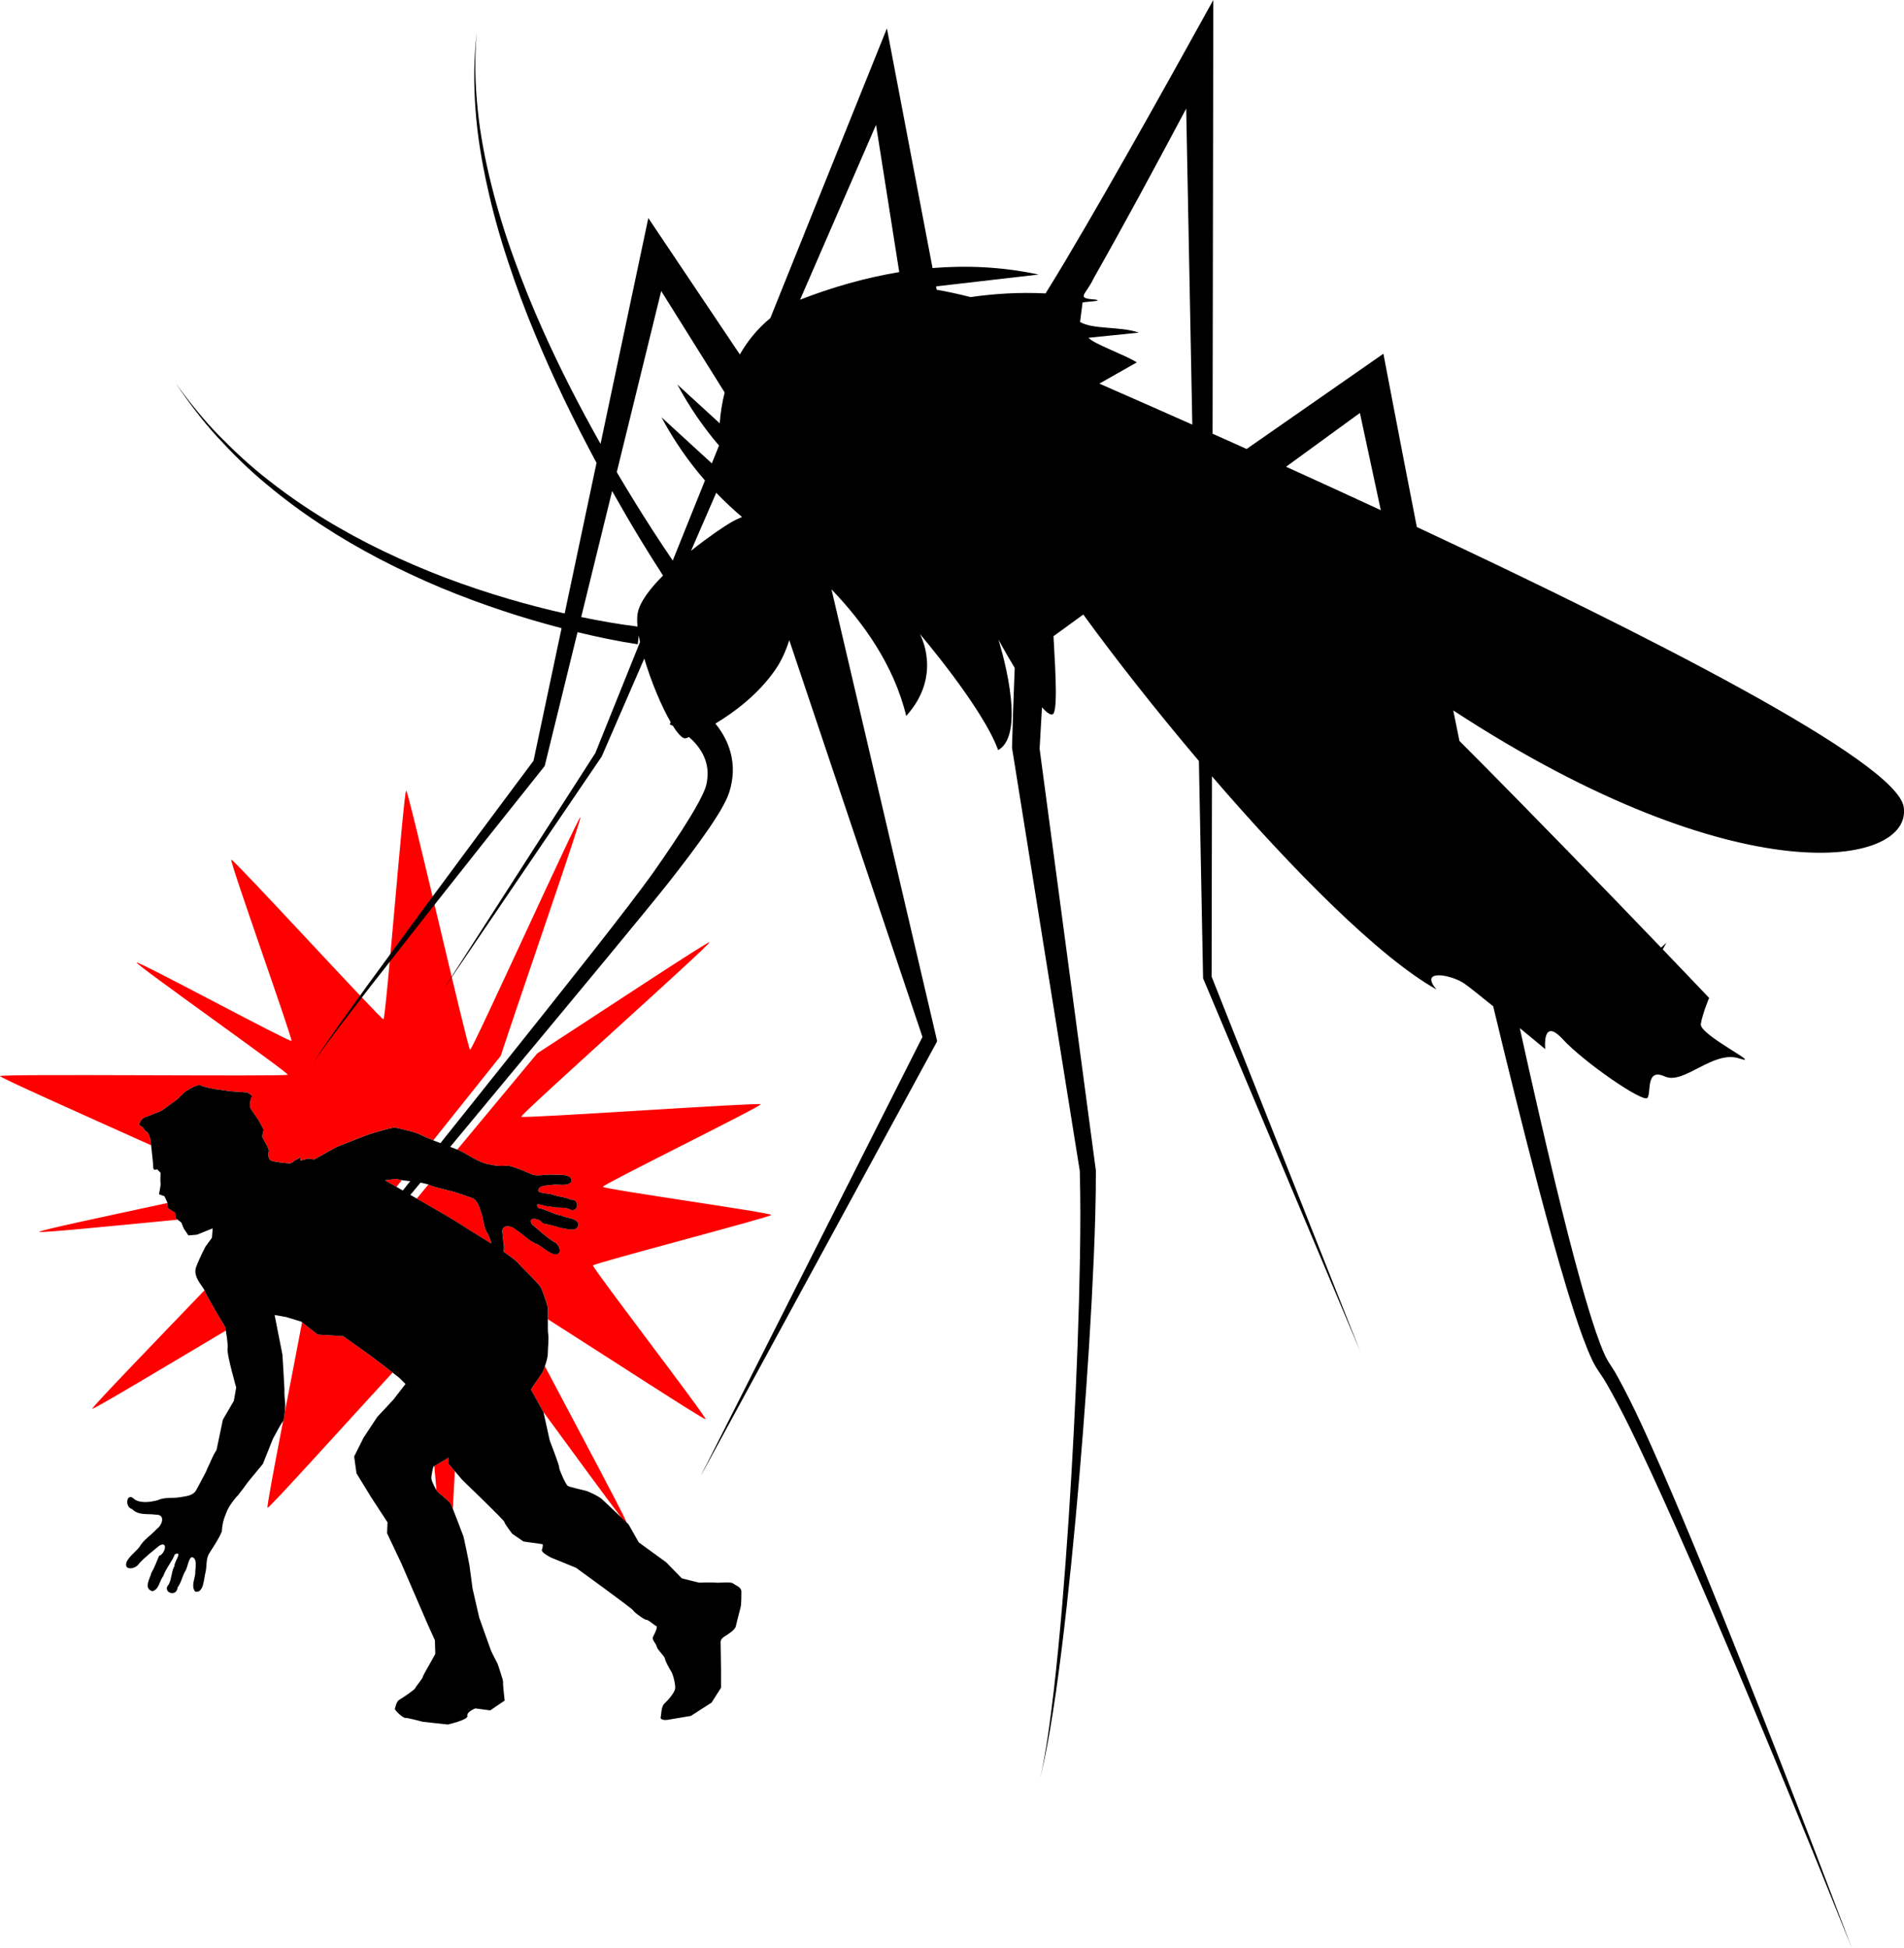
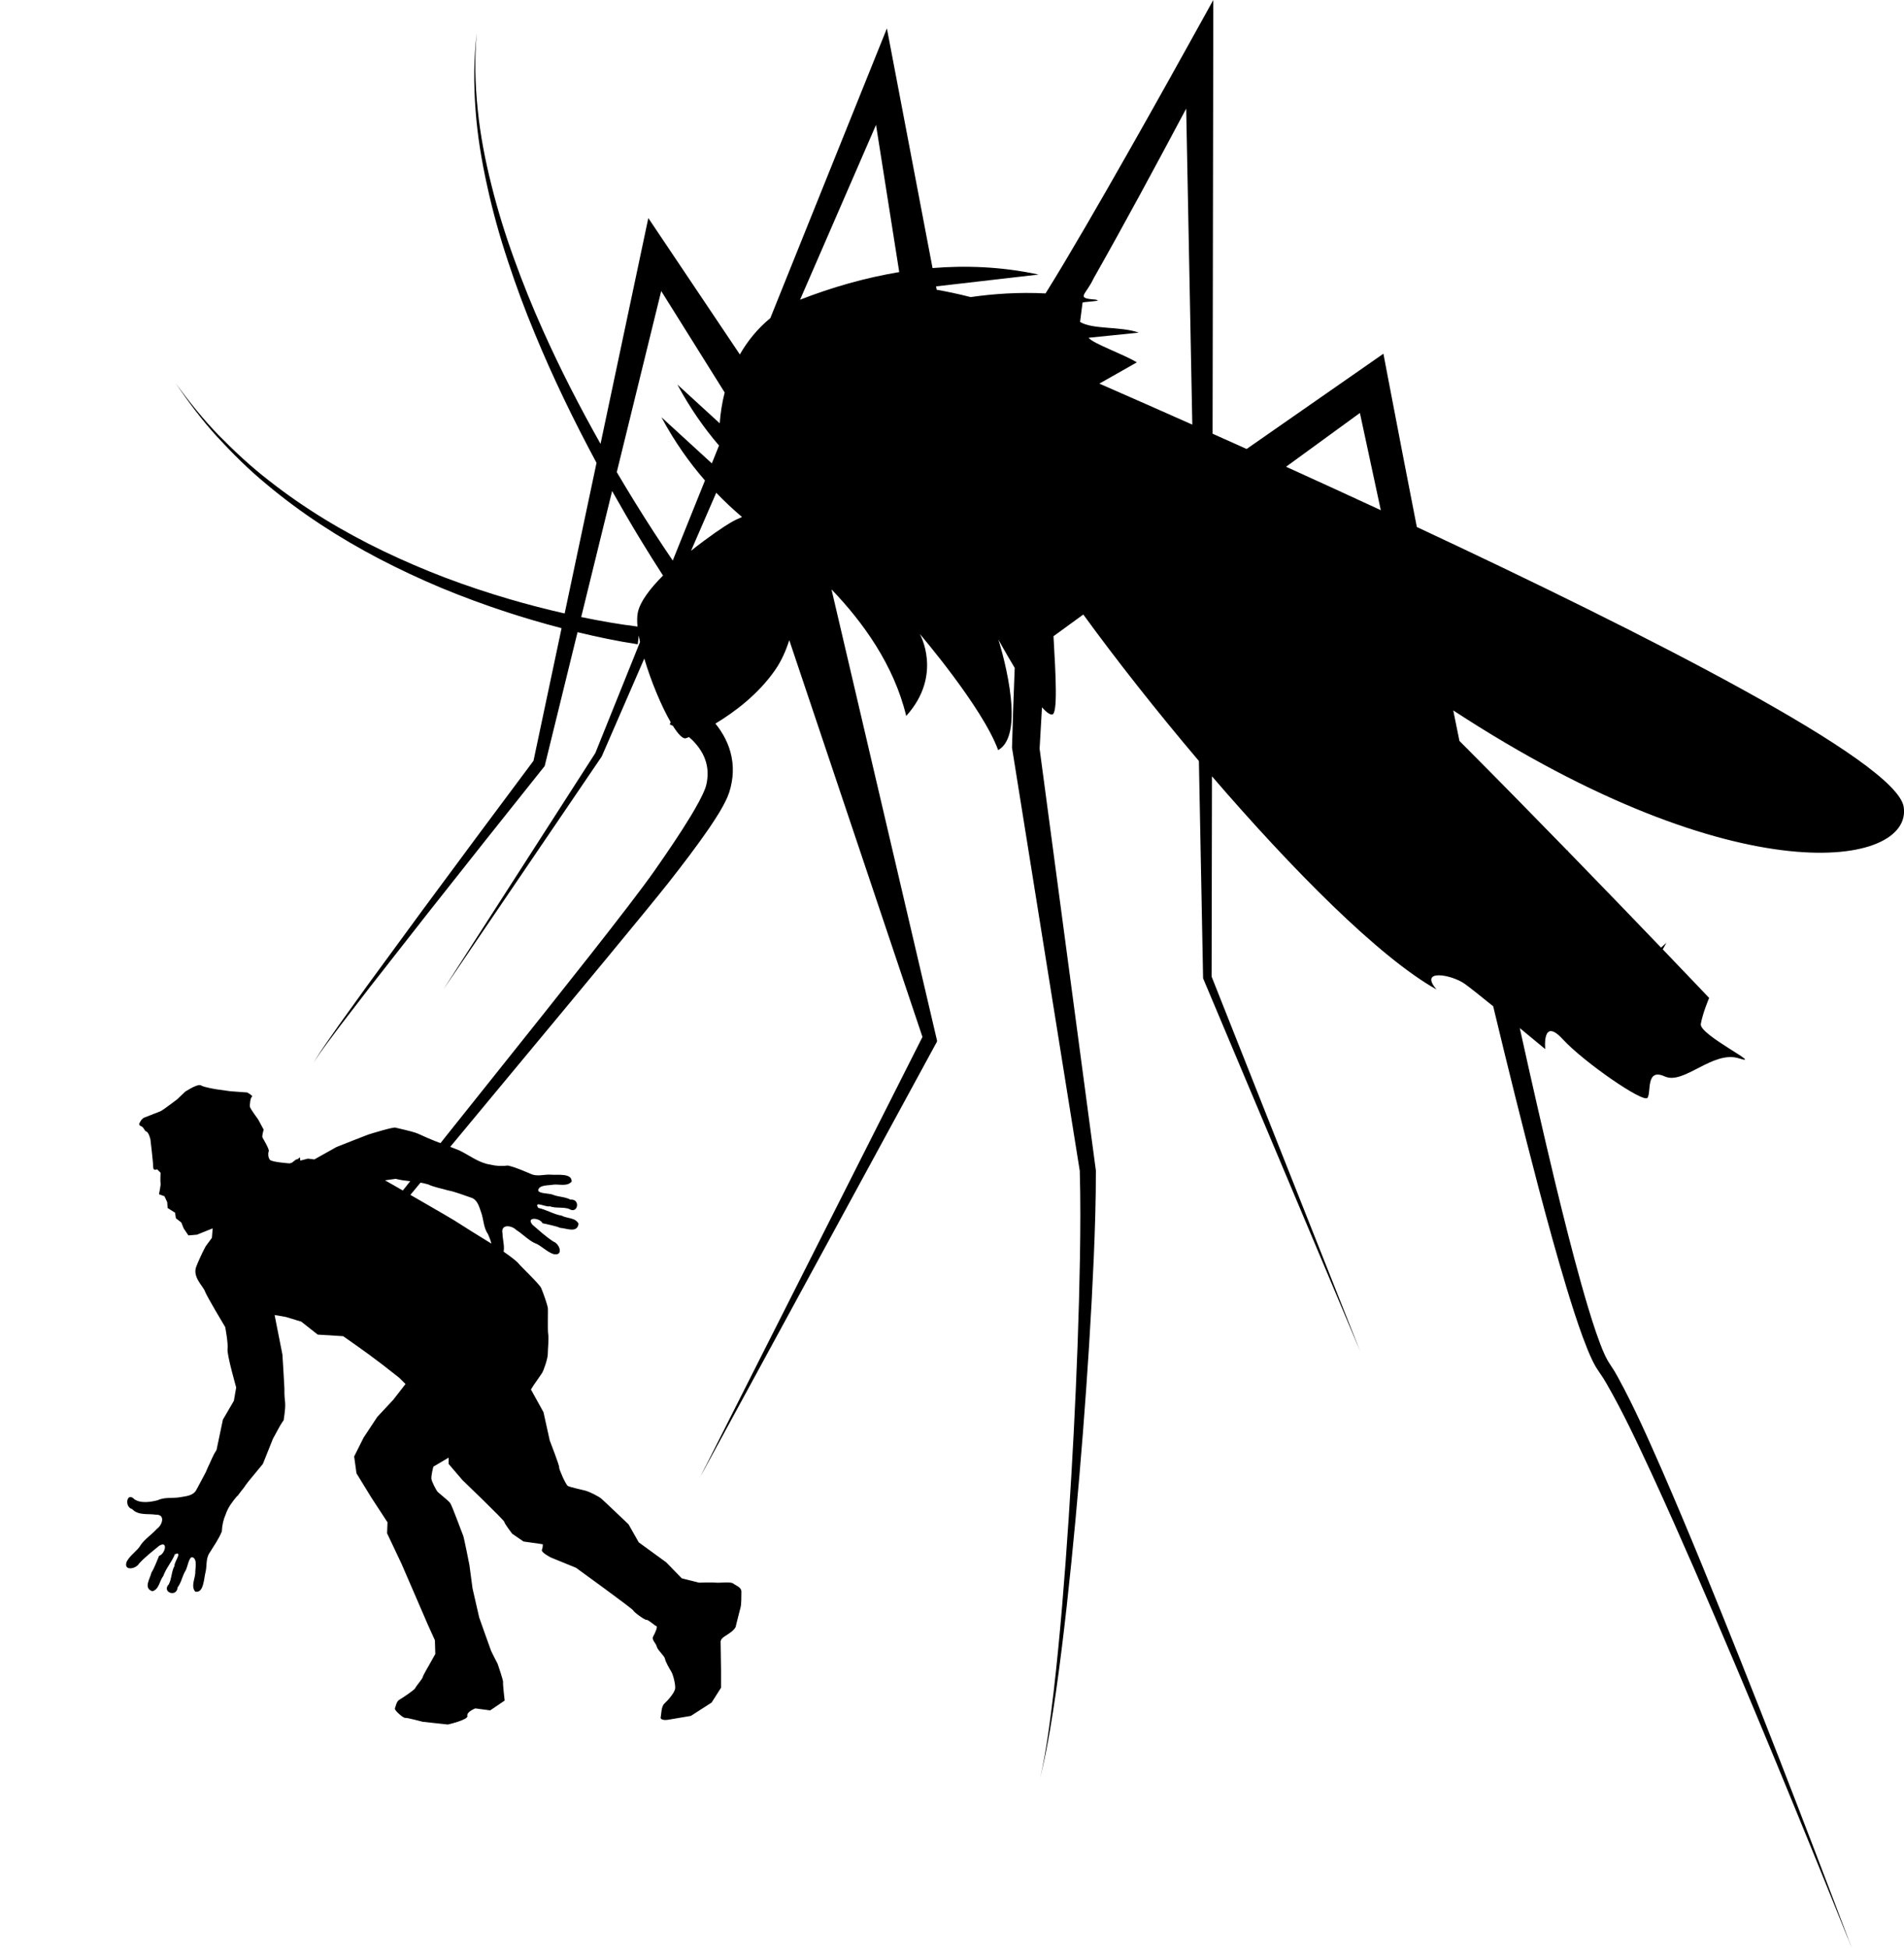
<svg xmlns="http://www.w3.org/2000/svg" xmlns:ns1="http://www.inkscape.org/namespaces/inkscape" xmlns:ns2="http://sodipodi.sourceforge.net/DTD/sodipodi-0.dtd" width="138.394mm" height="141.593mm" viewBox="0 0 138.394 141.593" version="1.1" id="svg23255" xml:space="preserve" ns1:version="1.2.2 (b0a84865, 2022-12-01)" ns2:docname="mosquito bite.svg">
  <title id="title23786">Mosquito</title>
  <ns2:namedview id="namedview23257" pagecolor="#ffffff" bordercolor="#000000" borderopacity="0.25" ns1:showpageshadow="2" ns1:pageopacity="0.0" ns1:pagecheckerboard="0" ns1:deskcolor="#d1d1d1" ns1:document-units="mm" showgrid="false" ns1:zoom="1.468736" ns1:cx="257.02373" ns1:cy="219.91699" ns1:window-width="1728" ns1:window-height="1006" ns1:window-x="0" ns1:window-y="38" ns1:window-maximized="1" ns1:current-layer="layer1" />
  <defs id="defs23252" />
  <g ns1:label="Layer 1" ns1:groupmode="layer" id="layer1" transform="translate(-49.432,-61.12)">
-     <path id="path23769" style="fill:#ff0000;fill-opacity:1;fill-rule:evenodd;stroke-width:1.3;stop-color:#000000" ns1:transform-center-x="-0.88120479" ns1:transform-center-y="-0.58318602" d="m 79.858,160.652 c 0.174,-0.027 0.134,-16.657 0.309,-16.699 0.175,-0.042 11.803,10.755 11.957,10.676 0.154,-0.08 -5.518,-12.643 -5.417,-12.777 0.101,-0.133 11.567,4.906 11.673,4.771 0.106,-0.136 -11.668,-7.095 -11.603,-7.246 0.065,-0.15 20.834,-1.603 20.839,-1.783 0.003,-0.107 -6.183,-2.288 -11.35,-4.127 0.03,0.152 0.083,0.418 0.083,0.418 0,0 0.159,0.5 0.334,0.543 0.175,0.043 0.196,0.298 0.43,0.365 0.234,0.067 0.105,0.247 0.105,0.247 0,0 -0.093,0.297 -0.313,0.401 -0.22,0.103 -0.989,0.478 -1.126,0.546 -0.137,0.068 -1.123,0.951 -1.123,0.951 l -0.551,0.615 c 0,0 -0.66,0.514 -0.985,0.56 l -5.15e-4,4e-5 c -0.046,0.006 -0.086,-5.9e-4 -0.116,-0.016 -0.239,-0.124 -1.156,-0.191 -1.156,-0.191 l -1.005,-0.059 -1.229,0.01 c 0,0 -0.477,-0.214 -0.368,-0.28 0.109,-0.066 0.124,-0.613 0.084,-0.752 -0.04,-0.14 -0.67,-0.861 -0.67,-0.861 l -0.457,-0.703 c 0,0 0.104,-0.469 0.038,-0.578 -0.066,-0.109 -0.578,-0.811 -0.532,-0.957 0.045,-0.147 0.021,-0.455 -0.135,-0.614 -0.156,-0.159 -1.442,-0.144 -1.442,-0.144 l -0.158,0.055 c -0.119,0.112 -0.243,0.227 -0.279,0.254 -0.044,0.033 -0.114,0.025 -0.153,0.064 -0.044,0.043 -0.084,0.088 -0.122,0.134 l -0.055,-0.243 -0.542,0.187 c 0,0 -0.342,-0.014 -0.467,-0.02 l -1.525,1.025 c 0,0 -2.077,1.026 -2.234,1.092 -0.158,0.066 -1.849,0.742 -1.945,0.658 -1.999,-0.297 -1.377,-0.247 -2.804,-0.696 -1.461,2.172 -2.926,4.341 -4.391,6.511 -1.158,4.796 -4.498,17.687 -4.373,17.748 0.154,0.075 6.458,-17.508 6.628,-17.489 0.169,0.019 5.975,18.434 6.149,18.407 z m -22.849,-9.218 c 0.08,0.1 7.507,-5.726 11.818,-9.052 1.744,-2.479 3.487,-4.958 5.229,-7.438 -0.057,-0.018 -0.114,-0.033 -0.171,-0.051 -0.763,-0.298 -1.473,-0.788 -2.303,-0.841 -0.429,-0.071 -0.83,-0.058 -1.29,0.035 -0.579,-0.083 -1.133,-0.29 -1.705,-0.471 -0.478,-0.184 -0.992,0.061 -1.454,0.06 -0.456,-0.009 -1.53,0.266 -1.551,-0.377 0.297,-0.405 0.877,-0.249 1.308,-0.329 0.326,-0.1 1.061,-0.08 1.065,-0.514 -0.087,-0.221 -0.74,-0.14 -1.045,-0.208 -0.454,-0.153 -0.907,-0.075 -1.35,-0.265 -0.744,0.136 -0.634,-1.058 0.066,-0.673 0.461,0.108 0.96,-0.054 1.397,0.071 0.247,-0.117 1.222,0.345 0.824,-0.186 -0.59,-0.072 -1.148,-0.376 -1.745,-0.425 -0.421,-0.185 -1.005,-0.048 -1.269,-0.488 0.037,-0.713 0.853,-0.392 1.295,-0.406 0.424,0.133 0.872,0.161 1.32,0.234 0.231,0.396 1.268,0.378 0.712,-0.174 -0.523,-0.38 -1.042,-0.789 -1.62,-1.096 -0.469,-0.133 -0.826,-1 -0.071,-0.902 0.51,0.122 0.99,0.584 1.41,0.683 0.487,0.174 0.942,0.594 1.425,0.846 0.378,0.325 1.189,0.354 0.98,-0.335 -0.042,-0.436 -0.231,-0.881 -0.187,-1.311 -0.475,-0.277 -0.989,-0.599 -1.137,-0.756 -0.25,-0.266 -1.627,-1.355 -1.794,-1.656 -0.167,-0.301 -0.552,-1.186 -0.597,-1.382 -0.021,-0.092 -0.046,-0.458 -0.074,-0.846 -4.348,-2.296 -11.935,-6.411 -12.002,-6.312 -0.093,0.138 9.106,10.312 9.055,10.476 -0.051,0.164 -12.582,4.536 -12.625,4.701 -0.043,0.165 12.339,0.887 12.365,1.057 0.026,0.17 -11.015,6.748 -10.95,6.899 0.065,0.151 17.175,-2.449 17.276,-2.301 0.101,0.148 -12.722,13.593 -12.611,13.733 z m 21.353,-18.969 0.752,-0.171 c -0.373,-0.172 -0.664,-0.309 -0.664,-0.309 0,0 -0.187,-0.089 -0.205,-0.097 -0.115,0.174 -0.232,0.346 -0.348,0.52 0.148,0.012 0.301,0.029 0.465,0.057 z m -2.417,-0.22 c 0.253,-0.362 0.504,-0.726 0.757,-1.089 -1.317,-0.624 -2.787,-1.323 -2.86,-1.37 -0.115,-0.072 -2.285,-1.197 -2.806,-1.456 0.082,0.246 0.198,0.481 0.308,0.68 0.364,0.431 0.391,1.046 0.624,1.541 0.178,0.402 0.345,0.897 0.817,0.993 0.568,0.139 1.157,0.329 1.732,0.392 0.473,0.105 0.953,0.137 1.429,0.308 z m 18.809,-2.871 c 4.098,-1.236 9.129,-2.729 9.106,-2.834 -0.021,-0.098 -5.227,0.843 -9.957,1.691 l 0.14,0.093 0.087,0.393 0.569,0.299 z m -3.208,-6.103 c 3.482,-4.263 7.496,-9.158 7.437,-9.238 -0.061,-0.082 -5.02,3.463 -9.217,6.444 0.036,0.143 0.063,0.246 0.063,0.246 0,0 1.545,2.158 1.686,2.49 0.008,0.018 0.019,0.038 0.031,0.058 z m -7.257,-1.746 c 0.199,-1.866 0.472,-4.309 0.733,-6.674 0.005,-0.149 0.014,-0.319 0.029,-0.534 0.013,-0.02 0.024,-0.042 0.036,-0.062 0.374,-3.396 0.69,-6.358 0.617,-6.376 -0.125,-0.032 -5.337,6.782 -8.266,10.533 1.569,1.041 2.475,1.571 3.791,2.345 l 1.853,-0.035 z M 66.445,119.764 c 0.057,-0.222 0.116,-0.418 0.147,-0.479 0.074,-0.149 0.552,-0.96 0.552,-0.96 l 0.174,-0.329 -1.028,-1.55 c -2.585,-2.995 -5.183,-6.004 -6.258,-7.184 -0.183,-0.148 -0.388,-0.314 -0.443,-0.358 0.561,1.03 4.154,6.617 6.856,10.86 z m 6.437,-7.189 0.985,-0.696 c -0.1,-0.589 -0.195,-1.148 -0.294,-1.73 -0.023,-0.031 -0.05,-0.071 -0.063,-0.086 -0.094,-0.107 -0.85,-0.586 -1.008,-0.774 -0.039,-0.046 -0.123,-0.2 -0.227,-0.407 0.024,0.878 0.05,1.803 0.076,2.743 l 0.494,0.492 z" transform="rotate(-175.383,78.559,139.642)" />
    <path id="path3143" style="stroke-width:0.041" d="m 63.924,139.994 c -0.327,0.019 -1.027,0.479 -1.027,0.479 l -0.598,0.568 c 0,0 -1.054,0.8 -1.196,0.857 -0.142,0.057 -0.938,0.368 -1.166,0.454 -0.228,0.086 -0.344,0.374 -0.344,0.374 0,0 -0.143,0.169 0.085,0.254 0.228,0.086 0.228,0.341 0.399,0.398 0.171,0.057 0.289,0.568 0.289,0.568 0,0 0.199,1.652 0.199,1.994 0,0.342 0.284,0.174 0.284,0.174 l 0.254,0.254 c 0,0 -0.029,0.654 0,0.768 0.029,0.114 -0.115,0.797 -0.115,0.797 l 0.399,0.145 0.199,0.429 0.03,0.424 0.543,0.344 0.055,0.399 0.399,0.314 0.169,0.424 0.344,0.513 0.628,-0.055 1.136,-0.458 -0.055,0.688 -0.458,0.623 c 0,0 -0.398,0.74 -0.683,1.481 -0.285,0.741 0.514,1.428 0.628,1.769 0.114,0.342 1.481,2.617 1.481,2.617 0,0 0.226,1.196 0.169,1.595 -0.057,0.399 0.628,2.792 0.628,2.792 l -0.169,0.972 -0.797,1.366 -0.464,2.211 c -0.281,0.416 -0.43,0.87 -0.648,1.3 -0.039,0.104 -0.084,0.208 -0.132,0.311 l -0.56,1.052 c -0.04,0.072 -0.08,0.145 -0.118,0.217 -0.211,0.434 -0.731,0.472 -1.165,0.545 -0.537,0.103 -1.14,-0.024 -1.648,0.222 -0.513,0.134 -1.225,0.249 -1.691,-0.065 -0.565,-0.59 -0.758,0.557 -0.169,0.712 0.457,0.48 1.128,0.313 1.715,0.404 0.719,-0.03 0.49,0.748 0.081,1.033 -0.364,0.406 -0.884,0.741 -1.174,1.17 -0.2,0.383 -0.767,0.733 -1.012,1.196 -0.283,0.707 0.646,0.577 0.891,0.156 0.441,-0.483 0.966,-0.883 1.464,-1.296 0.673,-0.401 0.433,0.607 -0.008,0.732 -0.183,0.416 -0.321,0.843 -0.555,1.221 -0.096,0.432 -0.609,1.142 0.072,1.355 0.492,-0.146 0.504,-0.746 0.787,-1.107 0.196,-0.565 0.628,-1.03 0.845,-1.584 0.613,-0.254 -0.077,0.577 -0.025,0.845 -0.229,0.393 -0.197,0.916 -0.415,1.335 -0.546,0.582 0.583,0.986 0.636,0.232 0.294,-0.382 0.331,-0.84 0.592,-1.242 0.142,-0.278 0.225,-0.931 0.461,-0.96 0.419,0.112 0.217,0.819 0.234,1.159 -0.029,0.437 -0.325,0.961 -0.007,1.349 0.628,0.14 0.628,-0.969 0.75,-1.409 0.115,-0.447 0.005,-1.006 0.303,-1.423 0.318,-0.509 0.656,-0.994 0.881,-1.535 0.024,-0.468 0.11,-0.86 0.286,-1.258 0.165,-0.506 0.491,-0.92 0.829,-1.327 0.008,-1.6e-4 0.018,1.9e-4 0.026,0 l 0.25,-0.333 c 0.097,-0.119 0.192,-0.238 0.281,-0.362 0.014,-0.022 0.027,-0.045 0.041,-0.068 l 0.215,-0.286 1.057,-1.281 0.708,-1.77 c 0,0 0.025,-0.063 0.027,-0.068 0.262,-0.449 0.467,-0.923 0.775,-1.337 0.233,-1.534 0.035,-1.142 0.056,-2.293 0,-0.171 -0.145,-2.483 -0.145,-2.483 l -0.568,-2.876 0.827,0.145 1.112,0.339 1.196,0.942 1.849,0.115 c 1.387,0.975 2.252,1.569 4.073,3.021 l 0.459,0.454 -0.887,1.142 -1.166,1.251 -0.997,1.51 -0.683,1.366 0.169,1.226 1.082,1.764 1.172,1.795 -0.03,0.798 1.052,2.223 1.909,4.417 0.514,1.136 0.03,0.997 -0.429,0.767 c 0,0 -0.455,0.77 -0.484,0.913 -0.029,0.142 -0.486,0.655 -0.543,0.797 -0.057,0.142 -0.967,0.743 -1.167,0.857 -0.199,0.114 -0.257,0.481 -0.314,0.623 -0.057,0.142 0.629,0.716 0.743,0.688 0.114,-0.029 1.281,0.284 1.281,0.284 l 1.825,0.199 c 0,0 1.506,-0.343 1.421,-0.628 -0.086,-0.285 0.574,-0.544 0.574,-0.544 l 1.082,0.145 1.052,-0.713 c 0,0 -0.143,-1.222 -0.115,-1.336 0.029,-0.114 -0.398,-1.341 -0.398,-1.341 0,0 -0.427,-0.824 -0.484,-0.967 -0.057,-0.142 -0.853,-2.393 -0.853,-2.393 l -0.483,-2.108 -0.229,-1.71 c 0,0 -0.397,-2.024 -0.454,-2.138 -0.057,-0.114 -0.8,-2.164 -0.942,-2.363 -0.142,-0.199 -0.857,-0.738 -0.942,-0.852 -0.086,-0.114 -0.395,-0.685 -0.424,-0.913 -0.029,-0.228 0.14,-0.882 0.14,-0.882 l 1.112,-0.658 v 0.459 l 0.997,1.166 c 0,0 3.051,2.932 3.051,3.046 0,0.114 0.568,0.858 0.568,0.858 l 0.827,0.568 1.396,0.199 c 0,0 0.026,0.2 -0.059,0.399 -0.086,0.199 0.658,0.568 0.658,0.568 l 1.82,0.743 c 0,0 4.134,2.992 4.163,3.106 0.029,0.114 0.853,0.711 0.967,0.683 0.114,-0.029 0.599,0.425 0.713,0.454 0.114,0.029 -0.087,0.487 -0.229,0.743 -0.142,0.256 0.197,0.486 0.254,0.743 0.057,0.256 0.57,0.683 0.598,0.882 0.029,0.199 0.316,0.71 0.458,0.937 0.142,0.228 0.313,0.941 0.284,1.226 -0.029,0.285 -0.512,0.854 -0.768,1.082 -0.256,0.228 -0.227,0.769 -0.284,0.997 -0.057,0.228 0.366,0.227 0.508,0.199 0.142,-0.029 1.685,-0.284 1.685,-0.284 l 1.505,-0.967 0.688,-1.082 v -1.311 c 0,0 -0.03,-1.711 -0.03,-2.024 0,-0.313 0.456,-0.458 0.797,-0.743 0.342,-0.285 0.314,-0.424 0.314,-0.424 0,0 0.282,-1.142 0.339,-1.341 0.057,-0.199 0.06,-0.795 0.06,-1.136 0,-0.342 -0.428,-0.456 -0.598,-0.598 -0.171,-0.142 -0.97,-0.032 -1.226,-0.06 -0.256,-0.029 -1.251,0 -1.251,0 l -1.256,-0.314 -1.137,-1.166 -1.994,-1.451 -0.743,-1.311 c 0,0 -1.765,-1.684 -1.964,-1.855 -0.199,-0.171 -0.854,-0.512 -1.196,-0.598 -0.342,-0.086 -1.114,-0.254 -1.256,-0.339 -0.142,-0.086 -0.652,-1.227 -0.623,-1.341 0.029,-0.114 -0.688,-1.964 -0.688,-1.964 l -0.454,-2.054 -0.912,-1.65 0.199,-0.314 c 0,0 0.542,-0.77 0.628,-0.912 0.086,-0.142 0.399,-0.996 0.399,-1.366 0,-0.37 0.087,-1.112 0.03,-1.425 -0.057,-0.313 -0.001,-1.735 -0.03,-1.934 -0.029,-0.199 -0.341,-1.112 -0.484,-1.426 -0.142,-0.313 -1.427,-1.51 -1.655,-1.795 -0.135,-0.169 -0.621,-0.53 -1.072,-0.845 0.079,-0.424 -0.074,-0.884 -0.081,-1.321 -0.152,-0.704 0.654,-0.609 1.004,-0.255 0.462,0.29 0.881,0.745 1.352,0.958 0.411,0.132 0.853,0.632 1.351,0.794 0.745,0.159 0.459,-0.735 0.002,-0.905 -0.551,-0.353 -1.035,-0.802 -1.526,-1.223 -0.51,-0.595 0.525,-0.529 0.723,-0.116 0.441,0.109 0.885,0.173 1.297,0.34 0.442,0.021 1.229,0.407 1.324,-0.301 -0.227,-0.46 -0.821,-0.37 -1.225,-0.588 -0.59,-0.097 -1.122,-0.445 -1.705,-0.564 -0.354,-0.561 0.581,-0.022 0.837,-0.119 0.426,0.159 0.937,0.038 1.387,0.183 0.666,0.44 0.873,-0.741 0.12,-0.666 -0.427,-0.225 -0.884,-0.184 -1.324,-0.373 -0.298,-0.092 -0.956,-0.064 -1.025,-0.291 0.039,-0.432 0.77,-0.353 1.103,-0.426 0.436,-0.046 1.002,0.157 1.33,-0.223 0.031,-0.643 -1.061,-0.455 -1.515,-0.501 -0.46,-0.038 -0.993,0.166 -1.454,-0.057 -0.555,-0.227 -1.091,-0.478 -1.661,-0.607 -0.466,0.055 -0.866,0.037 -1.288,-0.069 -0.823,-0.12 -1.492,-0.665 -2.228,-1.024 -0.572,-0.235 -1.143,-0.435 -1.716,-0.661 -1.668,-0.661 -0.866,-0.519 -2.929,-0.998 -0.09,-0.091 -1.83,0.447 -1.992,0.5 -0.162,0.053 -2.315,0.908 -2.315,0.908 l -1.603,0.899 c -0.124,-0.016 -0.464,-0.057 -0.464,-0.057 l -0.555,0.143 -0.035,-0.246 c -0.041,0.043 -0.085,0.084 -0.132,0.124 -0.043,0.036 -0.111,0.022 -0.158,0.052 -0.038,0.024 -0.171,0.128 -0.298,0.23 l -0.162,0.042 c 0,0 -1.283,-0.088 -1.426,-0.259 -0.142,-0.171 -0.142,-0.481 -0.085,-0.623 0.057,-0.142 -0.397,-0.883 -0.454,-0.997 -0.057,-0.114 0.085,-0.573 0.085,-0.573 l -0.398,-0.738 c 0,0 -0.57,-0.77 -0.598,-0.912 -0.029,-0.142 0.031,-0.686 0.145,-0.743 0.114,-0.057 -0.344,-0.309 -0.344,-0.309 l -1.226,-0.089 -0.997,-0.14 c 0,0 -0.909,-0.141 -1.137,-0.284 -0.029,-0.018 -0.067,-0.028 -0.114,-0.025 z m 16.623,7.221 c 0.467,0.217 0.951,0.286 1.422,0.431 0.567,0.109 1.14,0.346 1.694,0.53 0.463,0.134 0.59,0.641 0.735,1.056 0.192,0.512 0.169,1.127 0.498,1.586 0.094,0.207 0.191,0.451 0.253,0.703 -0.499,-0.3 -2.571,-1.595 -2.68,-1.677 -0.114,-0.086 -4.417,-2.562 -4.417,-2.562 0,0 -0.28,-0.16 -0.637,-0.361 l 0.763,-0.11 c 0.824,0.212 1.397,0.133 2.369,0.404 z" ns2:nodetypes="sccsccsscsccscccccccccccccsscsccccccccccccccccccccccccccccccccccccccccccccccccccccccccccccccccccsssssccccccscscccssssccccscccccccsssssssscsccccsscsssscccccsscsccccssscsscccccccccccccccccccccccccccccccccsccsssccsccccsssccccccccccc" />
    <path id="path23645" style="fill:#000000;stroke-width:0.265" d="m 137.622,61.12 -1.924,3.469 c -1.929,3.479 -3.881,6.953 -5.86,10.403 -0.99,1.725 -1.987,3.445 -3.002,5.147 -0.463,0.777 -0.932,1.549 -1.407,2.31 -1.931,-0.098 -3.769,0.025 -5.445,0.267 -0.86,-0.219 -1.682,-0.396 -2.469,-0.534 l -0.046,-0.244 7.453,-0.86 c -2.733,-0.59 -5.353,-0.663 -7.707,-0.472 l -3.318,-17.42 -8.474,21.06 c -0.93,0.765 -1.658,1.665 -2.214,2.64 l -6.653,-9.914 -3.473,16.414 c -1.518,-2.695 -2.937,-5.448 -4.196,-8.275 -0.765,-1.699 -1.46,-3.428 -2.091,-5.181 -0.637,-1.751 -1.189,-3.533 -1.639,-5.341 -0.455,-1.807 -0.815,-3.642 -1.001,-5.498 -0.193,-1.854 -0.241,-3.728 -0.068,-5.592 -0.226,1.858 -0.231,3.738 -0.09,5.606 0.134,1.87 0.443,3.726 0.85,5.556 0.401,1.832 0.906,3.643 1.497,5.423 0.584,1.783 1.236,3.544 1.958,5.277 1.323,3.214 2.843,6.343 4.488,9.404 l -2.316,10.949 c -1.361,-0.31 -2.713,-0.659 -4.053,-1.053 -1.562,-0.459 -3.108,-0.976 -4.633,-1.551 -1.523,-0.581 -3.022,-1.225 -4.492,-1.93 -2.935,-1.416 -5.75,-3.105 -8.316,-5.127 -1.297,-0.996 -2.491,-2.117 -3.64,-3.281 -1.142,-1.174 -2.167,-2.455 -3.131,-3.783 0.919,1.357 1.906,2.676 3.015,3.891 1.114,1.207 2.281,2.375 3.555,3.42 2.52,2.122 5.309,3.921 8.232,5.45 1.464,0.761 2.96,1.461 4.482,2.1 1.525,0.632 3.075,1.206 4.644,1.723 1.356,0.447 2.728,0.848 4.112,1.21 l -2.04,9.639 c -2.697,3.609 -5.385,7.223 -8.059,10.848 l -4.024,5.493 -1.987,2.765 -0.976,1.394 -0.477,0.706 -0.229,0.359 -0.109,0.183 c -0.028,0.062 -0.084,0.126 -0.071,0.193 -0.01,-0.066 0.048,-0.13 0.078,-0.191 l 0.114,-0.179 0.24,-0.35 0.499,-0.69 1.021,-1.361 2.074,-2.698 4.197,-5.358 c 2.809,-3.563 5.633,-7.116 8.465,-10.661 l 0.056,-0.07 2.388,-9.73 c 1.44,0.346 2.881,0.653 4.375,0.878 l 0.075,-0.631 c 0.026,0.152 0.057,0.308 0.092,0.468 l -3.249,8.073 -11.037,17.174 11.491,-16.908 0.012,-0.018 0.011,-0.025 3.082,-7.095 c 0.492,1.671 1.254,3.483 1.921,4.63 l -0.072,0.153 c 0.034,0.013 0.128,0.059 0.196,0.093 l 0.037,0.021 c 0.387,0.616 0.73,0.973 0.949,0.896 0.061,-0.021 0.136,-0.051 0.219,-0.084 0.085,0.075 0.172,0.149 0.251,0.228 0.478,0.477 0.833,1.028 0.994,1.625 0.082,0.299 0.118,0.609 0.106,0.929 -0.015,0.316 -0.066,0.665 -0.167,0.933 -0.244,0.64 -0.65,1.346 -1.053,2.02 -0.826,1.36 -1.742,2.696 -2.669,4.024 -3.552,5.038 -19.521,24.506 -22.658,28.905 l 0.358,0.214 c 3.481,-4.377 20.176,-24.273 23.372,-28.324 1.007,-1.287 2.004,-2.581 2.944,-3.952 0.465,-0.698 0.926,-1.377 1.315,-2.238 0.204,-0.486 0.304,-0.947 0.364,-1.437 0.054,-0.49 0.035,-0.998 -0.064,-1.492 -0.177,-0.913 -0.621,-1.737 -1.173,-2.416 1.398,-0.838 3.127,-2.14 4.348,-3.905 0.446,-0.645 0.774,-1.384 1.02,-2.16 l 9.682,28.844 -16.127,31.935 0.336,-0.72 0.005,0.002 -0.341,0.718 17.175,-31.582 0.015,-0.069 -7.676,-32.818 c 2.3,2.388 4.546,5.517 5.431,9.201 2.691,-2.978 0.987,-5.964 0.987,-5.964 0,0 4.572,5.345 5.695,8.445 2.206,-1.219 0.019,-8.034 0.019,-8.034 0,0 0.518,0.951 1.186,2.058 -0.078,1.933 -0.144,3.865 -0.197,5.8 l 4.926,30.766 c 0.059,2.095 0.048,4.204 0.013,6.312 -0.072,4.217 -0.234,8.436 -0.45,12.652 -0.219,4.216 -0.49,8.431 -0.844,12.639 -0.179,2.104 -0.378,4.206 -0.623,6.303 -0.253,2.095 -0.514,4.194 -0.979,6.256 l 0.178,-0.775 c 0.412,-1.802 0.697,-3.631 0.967,-5.459 0.3,-2.094 0.555,-4.192 0.79,-6.293 0.466,-4.203 0.848,-8.413 1.179,-12.629 0.328,-4.216 0.602,-8.436 0.785,-12.666 0.09,-2.115 0.158,-4.232 0.155,-6.361 l -4.091,-30.67 c 0.054,-1.002 0.112,-2.004 0.173,-3.006 0.305,0.339 0.566,0.543 0.742,0.52 0.408,-0.052 0.266,-2.75 0.095,-5.691 l 2.166,-1.578 c 2.356,3.242 5.292,6.977 8.403,10.648 l 0.304,15.736 0.001,0.062 0.022,0.052 11.393,27.054 -10.796,-27.23 0.026,-14.56 c 5.849,6.797 12.162,13.168 16.326,15.498 -1.313,-1.517 1.069,-1.099 2.036,-0.42 0.338,0.238 1.157,0.891 2.079,1.639 1.061,4.423 2.156,8.84 3.311,13.243 0.639,2.412 1.295,4.819 2.02,7.214 0.364,1.198 0.742,2.392 1.175,3.578 0.222,0.593 0.446,1.184 0.735,1.775 0.082,0.15 0.149,0.296 0.245,0.448 l 0.274,0.416 0.247,0.366 0.233,0.391 c 1.222,2.119 2.274,4.388 3.321,6.637 1.041,2.258 2.049,4.533 3.044,6.814 3.961,9.124 7.741,18.332 11.454,27.564 -3.517,-9.31 -7.101,-18.595 -10.873,-27.81 -0.947,-2.305 -1.909,-4.604 -2.905,-6.891 -1.007,-2.286 -2.002,-4.566 -3.222,-6.79 l -0.236,-0.416 -0.266,-0.414 -0.131,-0.203 -0.102,-0.166 c -0.068,-0.112 -0.129,-0.251 -0.195,-0.375 -0.248,-0.533 -0.455,-1.113 -0.657,-1.689 -0.396,-1.163 -0.745,-2.351 -1.08,-3.544 -0.668,-2.386 -1.271,-4.799 -1.858,-7.214 -0.905,-3.774 -1.767,-7.559 -2.602,-11.351 1.033,0.851 1.851,1.531 1.851,1.531 0,0 -0.251,-2.379 1.271,-0.721 1.522,1.657 5.884,4.675 6.164,4.258 0.28,-0.418 -0.14,-2.183 1.253,-1.551 1.393,0.632 3.499,-1.92 5.393,-1.315 1.894,0.605 -2.909,-1.71 -2.774,-2.498 0.135,-0.788 0.606,-1.894 0.606,-1.894 0,0 -1.293,-1.364 -3.371,-3.53 l 0.264,-0.479 -0.388,0.35 c -1.803,-1.88 -4.173,-4.34 -6.791,-7.031 l 0.037,-0.067 -0.055,0.05 c -2.299,-2.363 -4.787,-4.901 -7.253,-7.38 l 0.025,-0.045 -0.037,0.034 c -0.193,-0.194 -0.387,-0.389 -0.58,-0.582 -0.15,-0.74 -0.3,-1.479 -0.45,-2.219 20.749,13.56 33.421,11.354 32.74,7.012 -0.523,-3.334 -18.867,-12.617 -35.388,-20.346 -0.697,-3.565 -1.388,-7.129 -2.067,-10.695 l -0.362,-1.901 -9.942,6.924 c -0.852,-0.383 -1.678,-0.754 -2.474,-1.109 z m -12.414,128.499 c -0.059,0.258 -0.112,0.518 -0.177,0.775 l 0.181,-0.774 z M 135.652,69.02 c 0.148,7.656 0.296,15.311 0.444,22.967 -2.249,-1.001 -4.5,-1.995 -6.756,-2.98 0.908,-0.515 1.816,-1.031 2.724,-1.546 -0.984,-0.604 -3.196,-1.366 -3.507,-1.789 l 3.649,-0.371 c -1.303,-0.473 -3.349,-0.212 -4.268,-0.779 0.06,-0.47 0.121,-0.941 0.181,-1.411 0.281,-0.072 1.573,-0.105 0.932,-0.214 -1.474,-0.105 -0.705,-0.299 -0.128,-1.542 2.309,-4.075 4.525,-8.203 6.727,-12.336 z m -22.545,1.179 c 0.562,3.567 1.125,7.133 1.687,10.7 -2.463,0.41 -4.883,1.102 -7.207,2.007 1.84,-4.236 3.68,-8.471 5.52,-12.707 z m -15.614,12.076 4.612,7.375 c -0.189,0.746 -0.305,1.5 -0.359,2.242 l -3.079,-2.82 c 0.915,1.713 1.953,3.18 3.027,4.437 l -0.521,1.296 -3.664,-3.356 c 0.954,1.786 2.04,3.307 3.164,4.599 l -2.342,5.821 c -0.468,-0.689 -0.929,-1.384 -1.382,-2.081 -0.927,-1.428 -1.82,-2.88 -2.686,-4.347 z m 50.785,8.865 c 0.503,2.357 1.009,4.712 1.519,7.066 -2.377,-1.102 -4.693,-2.162 -6.886,-3.157 z m -54.353,5.674 c 0.675,1.199 1.365,2.39 2.081,3.566 0.53,0.867 1.066,1.726 1.618,2.579 -0.937,0.94 -1.672,1.899 -1.833,2.693 -0.055,0.273 -0.059,0.62 -0.022,1.014 -1.353,-0.166 -2.731,-0.41 -4.092,-0.691 z m 7.567,0.127 c 0.626,0.652 1.256,1.238 1.876,1.763 -0.267,0.107 -0.54,0.238 -0.822,0.401 -0.485,0.281 -1.653,1.067 -2.885,2.053 z m 82.253,105.059 0.255,0.663 -0.259,-0.661 z" ns2:nodetypes="ccccccccccccccccccccccccccccccccccccccccccccccccccccccccccccccccccccccccccccccccccccccccccccccccccccccccccccccccccccccccccccccccccccccccccccccccccscccccccsccccccccccccccccccccccccccccccccccccccccccccccccccccccccccccccccccccccccc" />
  </g>
</svg>